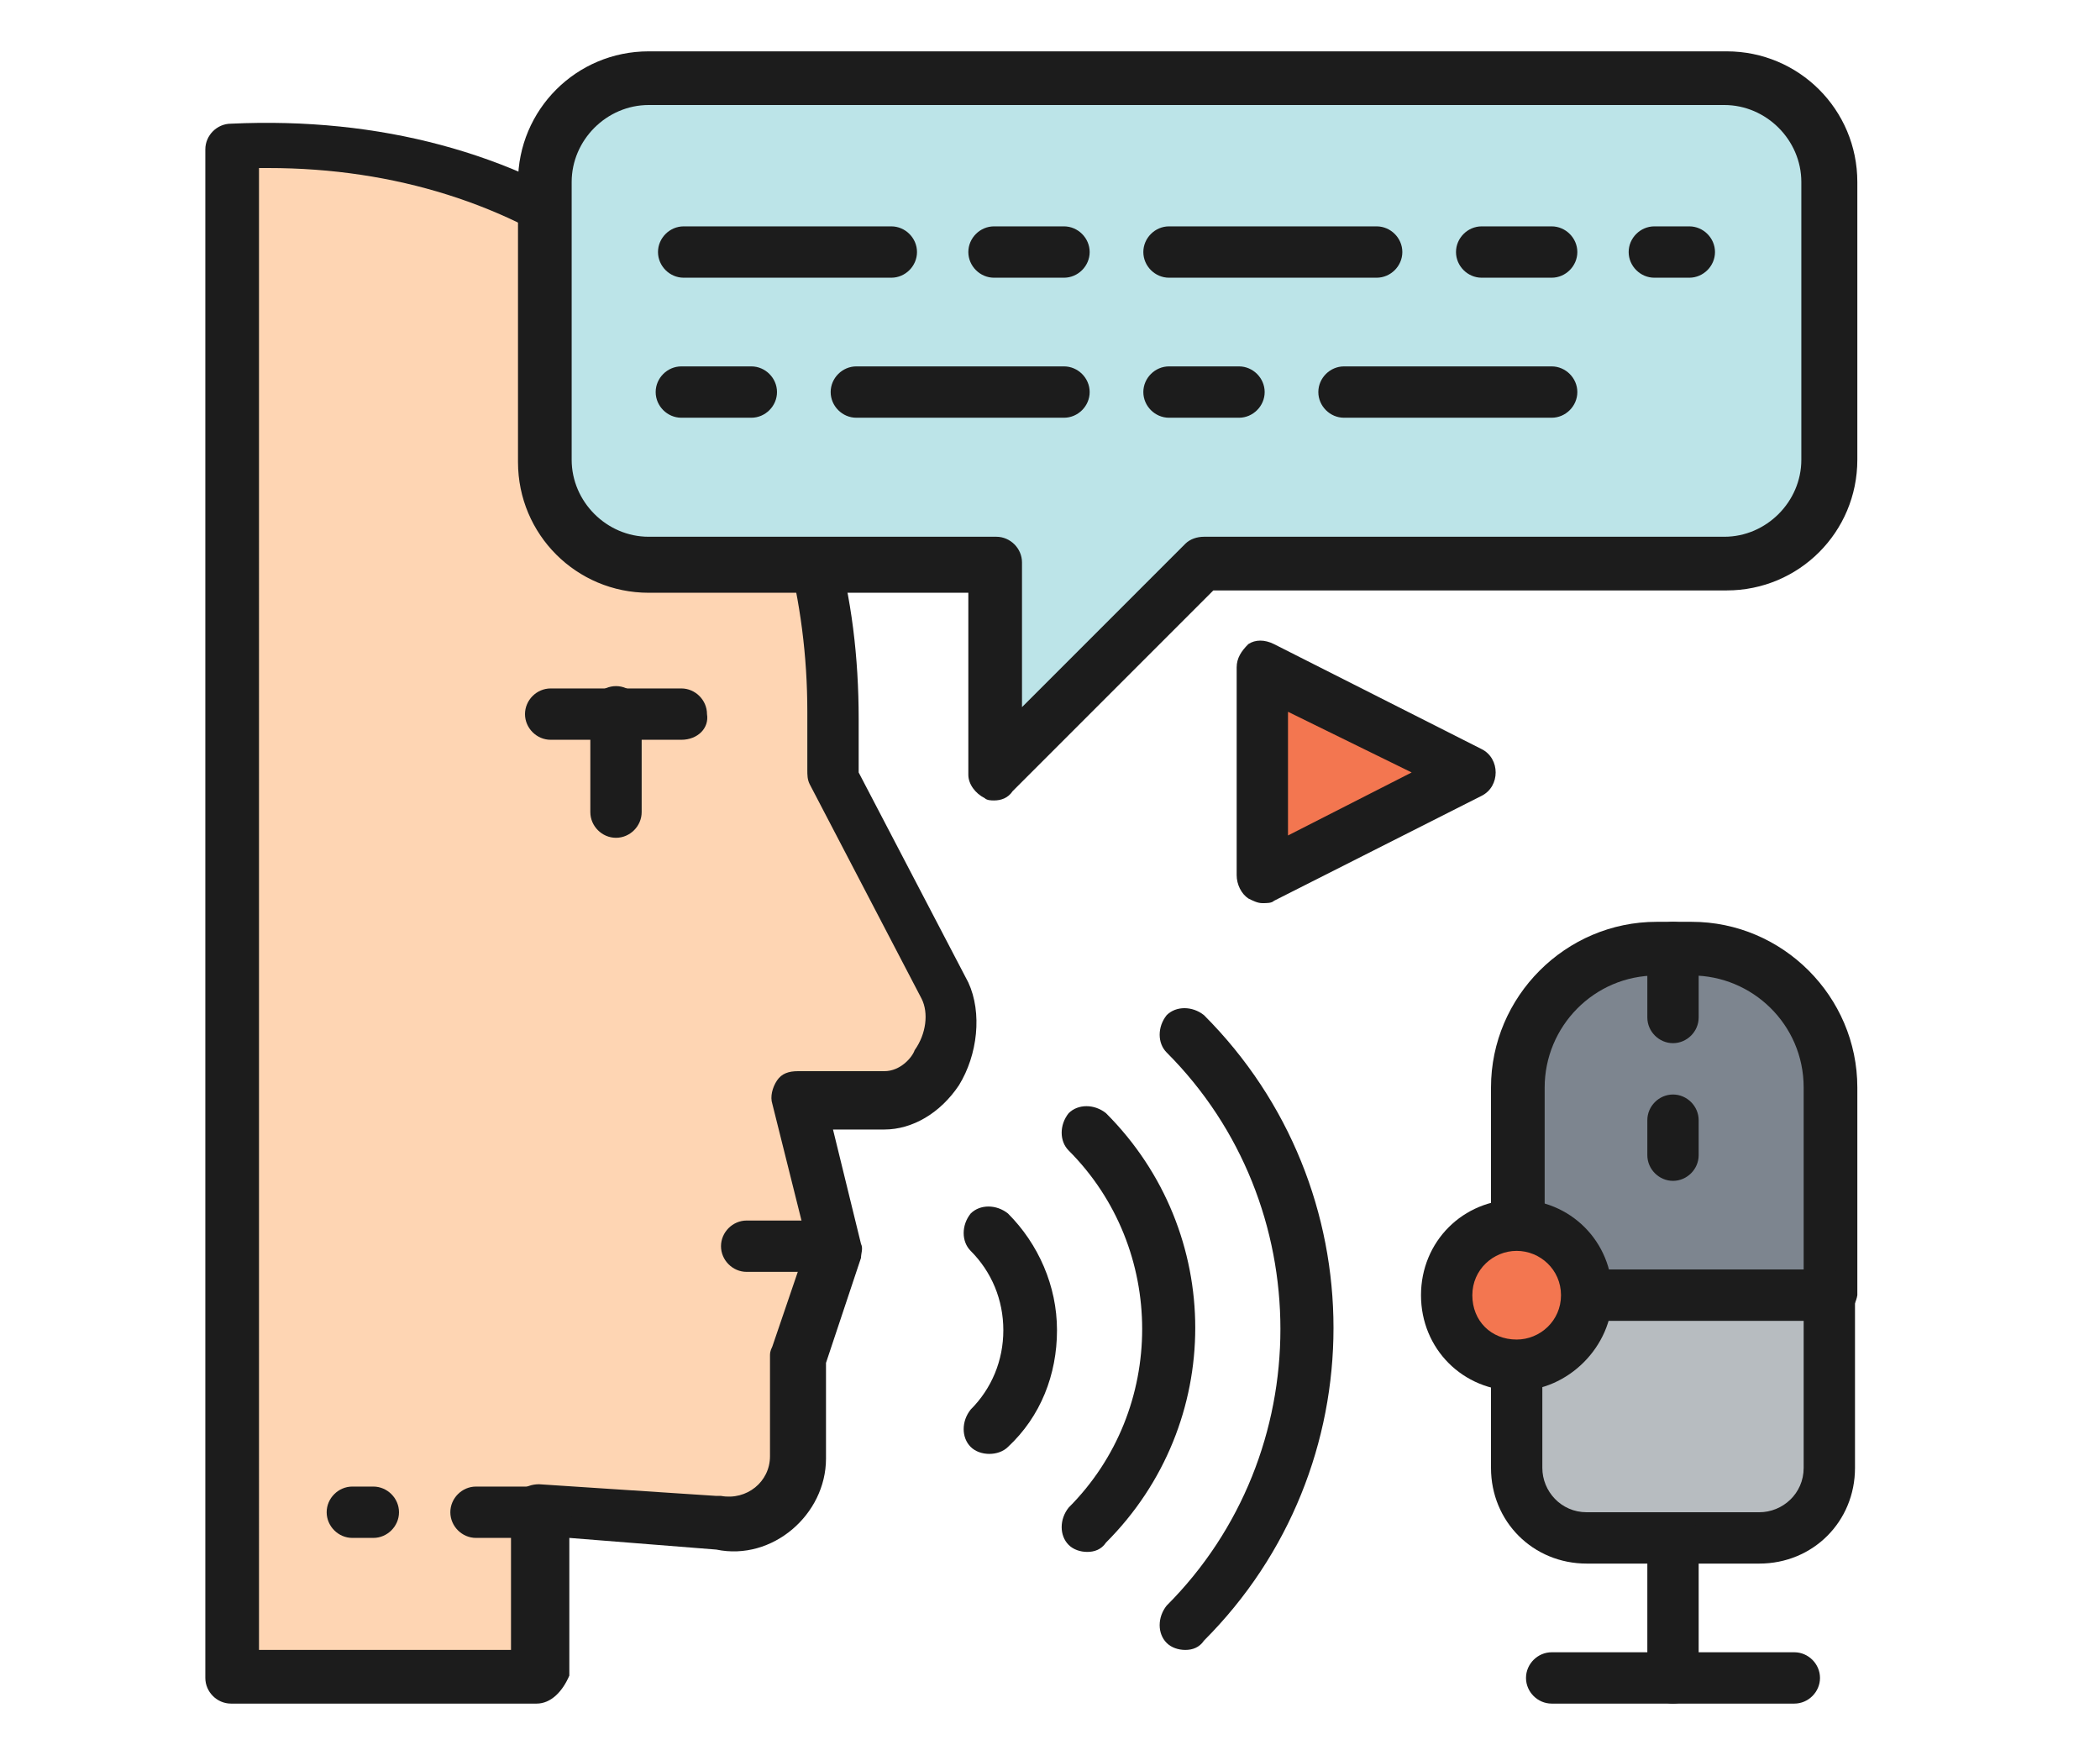
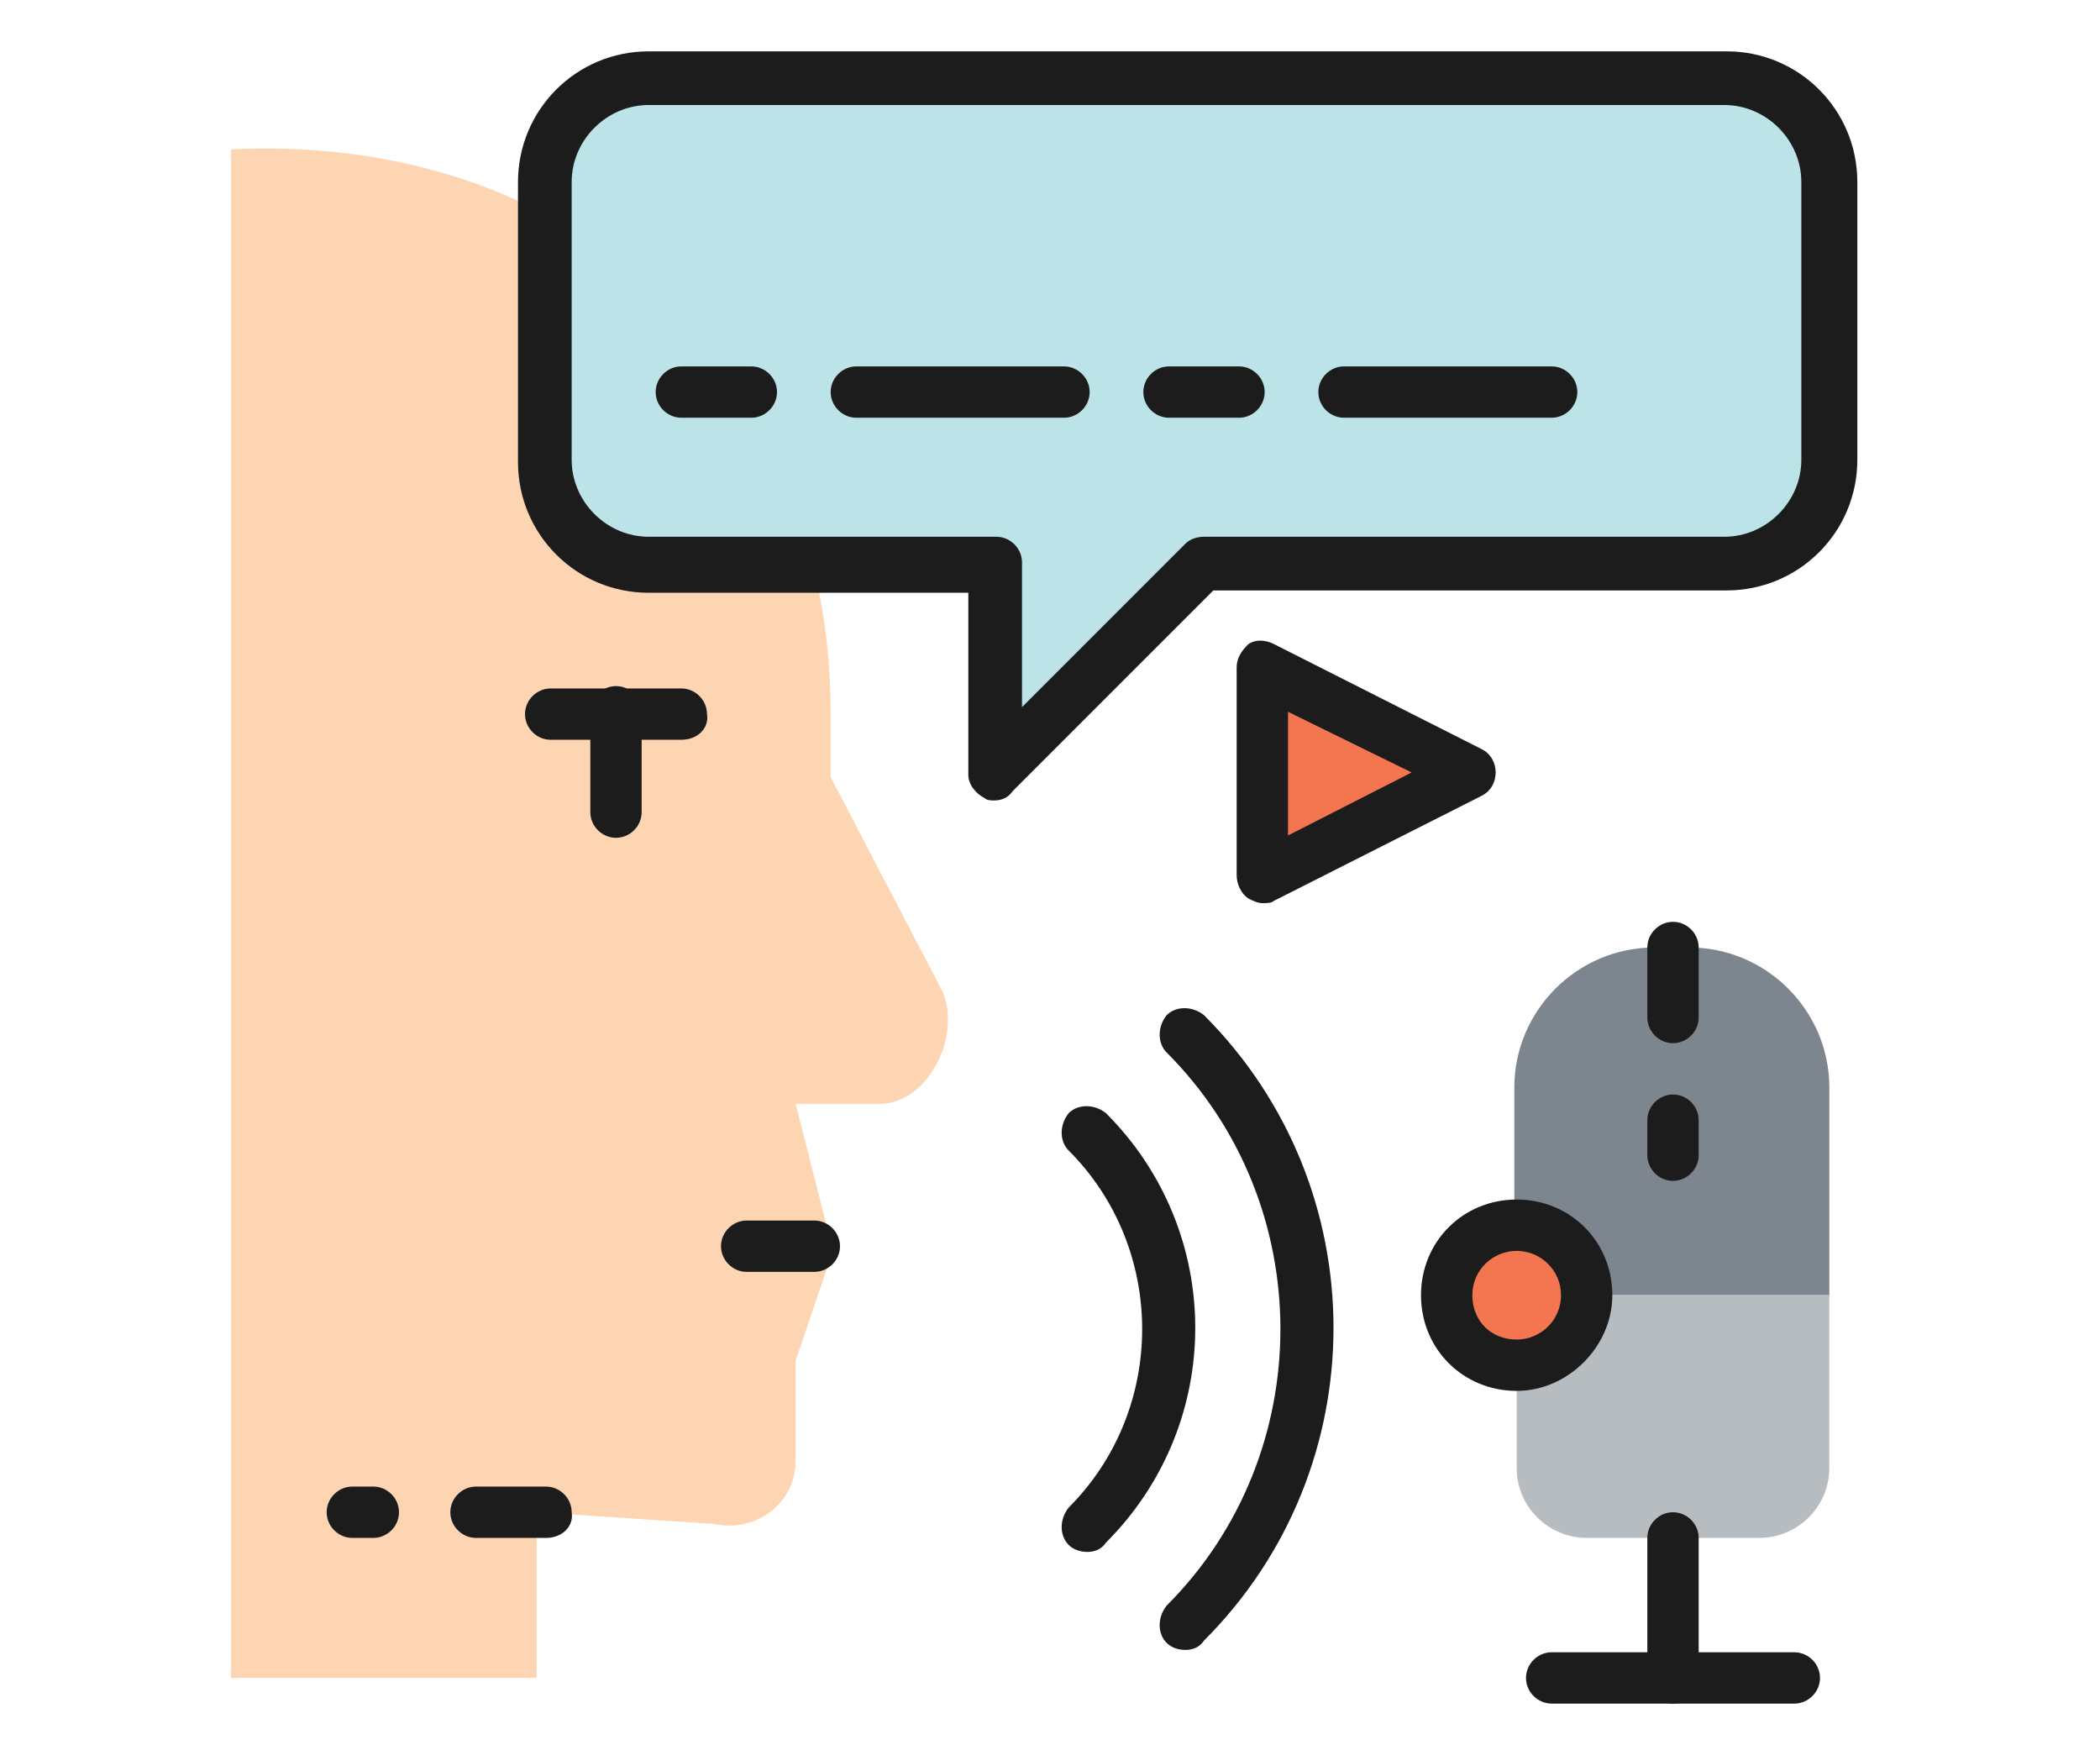
<svg xmlns="http://www.w3.org/2000/svg" version="1.1" id="Layer_1" x="0px" y="0px" viewBox="0 0 90 75" style="enable-background:new 0 0 90 75;" xml:space="preserve">
  <style type="text/css">
	.st0{fill:#F37650;}
	.st1{fill:#1C1C1C;}
	.st2{fill:#FED5B3;}
	.st3{fill:#BCE4E8;}
	.st4{fill:#7D858F;}
	.st5{fill:#B7BCC0;}
</style>
  <polygon class="st0" points="62.5,33 53.6,28.5 53.6,37.5 " />
  <path class="st1" d="M54.1,38.7c-0.2,0-0.4-0.1-0.6-0.2c-0.3-0.2-0.5-0.6-0.5-1v-8.9c0-0.4,0.2-0.7,0.5-1c0.3-0.2,0.7-0.2,1.1,0  l8.9,4.5c0.4,0.2,0.6,0.6,0.6,1c0,0.4-0.2,0.8-0.6,1l-8.9,4.5C54.5,38.7,54.3,38.7,54.1,38.7z M55.2,30.5v5.3l5.3-2.7L55.2,30.5z" />
  <path class="st2" d="M40.4,42.5l-4.8-9.2c0-0.3,0-2.2,0-2.6c0-2.6-0.3-5-1-7.3C31.7,12.7,22.3,5.8,9.9,6.4v65.5H23v-7.1l7.6,0.5  c1.8,0.4,3.5-0.9,3.5-2.7v-4.3l1.6-4.7l-1.6-6.3h3.7C39.8,47.2,41.2,44.4,40.4,42.5z" />
-   <path class="st1" d="M23,73H9.9c-0.6,0-1.1-0.5-1.1-1.1V6.4c0-0.6,0.5-1.1,1.1-1.1c12.8-0.6,22.7,6.3,25.9,17.9c0.7,2.4,1,5,1,7.6  c0,0.3,0,1.6,0,2.3l4.7,9c0.6,1.3,0.4,3.1-0.4,4.4c-0.8,1.2-2,1.9-3.2,1.9h-2.2l1.2,4.9c0.1,0.2,0,0.4,0,0.6l-1.5,4.5v4.1  c0,2.4-2.3,4.4-4.7,3.9l-6.3-0.5v5.9C24.1,72.5,23.6,73,23,73z M11,70.7h10.9v-6c0-0.3,0.1-0.6,0.4-0.8c0.2-0.2,0.5-0.3,0.8-0.3  l7.6,0.5c0.1,0,0.1,0,0.2,0c1.1,0.2,2.1-0.6,2.1-1.7v-4.3c0-0.1,0-0.2,0.1-0.4l1.5-4.4l-1.5-6c-0.1-0.3,0-0.7,0.2-1  c0.2-0.3,0.5-0.4,0.9-0.4h3.7c0.7,0,1.2-0.6,1.3-0.9c0.5-0.7,0.6-1.6,0.3-2.2l-4.8-9.2c-0.1-0.2-0.1-0.4-0.1-0.6c0-0.3,0-2.2,0-2.5  c0-2.4-0.3-4.7-0.9-7c-2.8-10-11.3-16.3-22.2-16.3c-0.1,0-0.3,0-0.4,0V70.7z" />
  <path class="st1" d="M23.4,65.9h-3c-0.6,0-1.1-0.5-1.1-1.1c0-0.6,0.5-1.1,1.1-1.1h3c0.6,0,1.1,0.5,1.1,1.1  C24.6,65.4,24.1,65.9,23.4,65.9z M16,65.9h-0.9c-0.6,0-1.1-0.5-1.1-1.1c0-0.6,0.5-1.1,1.1-1.1H16c0.6,0,1.1,0.5,1.1,1.1  C17.1,65.4,16.6,65.9,16,65.9z" />
  <path class="st1" d="M34.9,54.5H32c-0.6,0-1.1-0.5-1.1-1.1s0.5-1.1,1.1-1.1h2.9c0.6,0,1.1,0.5,1.1,1.1S35.5,54.5,34.9,54.5z" />
  <path class="st3" d="M27.8,24.2h14.9v8.9l8.9-8.9h22.3c2.5,0,4.5-2,4.5-4.5V7.8c0-2.5-2-4.5-4.5-4.5H27.8c-2.5,0-4.5,2-4.5,4.5v11.9  C23.3,22.2,25.3,24.2,27.8,24.2z" />
  <path class="st1" d="M42.6,34.3c-0.1,0-0.3,0-0.4-0.1c-0.4-0.2-0.7-0.6-0.7-1v-7.8H27.8c-3.1,0-5.6-2.5-5.6-5.6V7.8  c0-3.1,2.5-5.6,5.6-5.6h46.2c3.1,0,5.6,2.5,5.6,5.6v11.9c0,3.1-2.5,5.6-5.6,5.6H52l-8.6,8.6C43.2,34.2,42.9,34.3,42.6,34.3z   M27.8,4.5c-1.8,0-3.3,1.5-3.3,3.3v11.9c0,1.8,1.5,3.3,3.3,3.3h14.9c0.6,0,1.1,0.5,1.1,1.1v6.2l7-7c0.2-0.2,0.5-0.3,0.8-0.3h22.3  c1.8,0,3.3-1.5,3.3-3.3V7.8c0-1.8-1.5-3.3-3.3-3.3H27.8z" />
  <path class="st1" d="M29.2,31.7h-5.6c-0.6,0-1.1-0.5-1.1-1.1c0-0.6,0.5-1.1,1.1-1.1h5.6c0.6,0,1.1,0.5,1.1,1.1  C30.4,31.2,29.9,31.7,29.2,31.7z" />
  <path class="st1" d="M26.4,35.9c-0.6,0-1.1-0.5-1.1-1.1v-4.3c0-0.6,0.5-1.1,1.1-1.1c0.6,0,1.1,0.5,1.1,1.1v4.3  C27.5,35.4,27,35.9,26.4,35.9z" />
-   <path class="st1" d="M42.4,62.3c-0.3,0-0.6-0.1-0.8-0.3c-0.4-0.4-0.4-1.1,0-1.6c0.9-0.9,1.4-2.1,1.4-3.4s-0.5-2.5-1.4-3.4  c-0.4-0.4-0.4-1.1,0-1.6c0.4-0.4,1.1-0.4,1.6,0c1.3,1.3,2.1,3.1,2.1,5s-0.7,3.7-2.1,5C43,62.2,42.7,62.3,42.4,62.3z" />
  <path class="st1" d="M46.6,66.5c-0.3,0-0.6-0.1-0.8-0.3c-0.4-0.4-0.4-1.1,0-1.6c4.2-4.2,4.2-11.1,0-15.3c-0.4-0.4-0.4-1.1,0-1.6  c0.4-0.4,1.1-0.4,1.6,0c5.1,5.1,5.1,13.3,0,18.4C47.2,66.4,46.9,66.5,46.6,66.5z" />
  <path class="st1" d="M50.8,70.7c-0.3,0-0.6-0.1-0.8-0.3c-0.4-0.4-0.4-1.1,0-1.6c6.5-6.5,6.5-17.2,0-23.7c-0.4-0.4-0.4-1.1,0-1.6  c0.4-0.4,1.1-0.4,1.6,0c7.4,7.4,7.4,19.4,0,26.8C51.4,70.6,51.1,70.7,50.8,70.7z" />
  <path class="st4" d="M65,55.5h13.4v-8.9c0-3.3-2.7-6-6-6h-1.5c-3.3,0-6,2.7-6,6V55.5z" />
-   <path class="st1" d="M78.4,56.6H65c-0.6,0-1.1-0.5-1.1-1.1v-8.9c0-3.9,3.2-7.1,7.1-7.1h1.5c3.9,0,7.1,3.2,7.1,7.1v8.9  C79.5,56.1,79,56.6,78.4,56.6z M66.1,54.4h11.2v-7.8c0-2.7-2.2-4.8-4.8-4.8h-1.5c-2.7,0-4.8,2.2-4.8,4.8V54.4z" />
  <path class="st5" d="M75.4,65.9h-7.4c-1.6,0-3-1.3-3-3v-7.4h13.4v7.4C78.4,64.6,77,65.9,75.4,65.9z" />
-   <path class="st1" d="M75.4,67h-7.4c-2.3,0-4.1-1.8-4.1-4.1v-7.4c0-0.6,0.5-1.1,1.1-1.1h13.4c0.6,0,1.1,0.5,1.1,1.1v7.4  C79.5,65.2,77.7,67,75.4,67z M66.1,56.6v6.3c0,1,0.8,1.9,1.9,1.9h7.4c1,0,1.9-0.8,1.9-1.9v-6.3H66.1z" />
  <path class="st1" d="M71.7,73c-0.6,0-1.1-0.5-1.1-1.1v-6c0-0.6,0.5-1.1,1.1-1.1c0.6,0,1.1,0.5,1.1,1.1v6C72.8,72.5,72.3,73,71.7,73z  " />
  <path class="st1" d="M71.7,50.6c-0.6,0-1.1-0.5-1.1-1.1V48c0-0.6,0.5-1.1,1.1-1.1c0.6,0,1.1,0.5,1.1,1.1v1.5  C72.8,50.1,72.3,50.6,71.7,50.6z M71.7,44.7c-0.6,0-1.1-0.5-1.1-1.1v-3c0-0.6,0.5-1.1,1.1-1.1c0.6,0,1.1,0.5,1.1,1.1v3  C72.8,44.2,72.3,44.7,71.7,44.7z" />
  <path class="st1" d="M76.9,73H66.5c-0.6,0-1.1-0.5-1.1-1.1c0-0.6,0.5-1.1,1.1-1.1h10.4c0.6,0,1.1,0.5,1.1,1.1  C78,72.5,77.5,73,76.9,73z" />
  <circle class="st0" cx="65" cy="55.5" r="3" />
  <path class="st1" d="M65,59.6c-2.3,0-4.1-1.8-4.1-4.1c0-2.3,1.8-4.1,4.1-4.1c2.3,0,4.1,1.8,4.1,4.1C69.1,57.7,67.2,59.6,65,59.6z   M65,53.6c-1,0-1.9,0.8-1.9,1.9s0.8,1.9,1.9,1.9c1,0,1.9-0.8,1.9-1.9S66,53.6,65,53.6z" />
-   <path class="st1" d="M72.4,11.9h-1.5c-0.6,0-1.1-0.5-1.1-1.1c0-0.6,0.5-1.1,1.1-1.1h1.5c0.6,0,1.1,0.5,1.1,1.1  C73.5,11.4,73,11.9,72.4,11.9z M66.5,11.9h-3c-0.6,0-1.1-0.5-1.1-1.1c0-0.6,0.5-1.1,1.1-1.1h3c0.6,0,1.1,0.5,1.1,1.1  C67.6,11.4,67.1,11.9,66.5,11.9z M59,11.9h-8.9c-0.6,0-1.1-0.5-1.1-1.1c0-0.6,0.5-1.1,1.1-1.1H59c0.6,0,1.1,0.5,1.1,1.1  C60.1,11.4,59.6,11.9,59,11.9z M45.6,11.9h-3c-0.6,0-1.1-0.5-1.1-1.1c0-0.6,0.5-1.1,1.1-1.1h3c0.6,0,1.1,0.5,1.1,1.1  C46.7,11.4,46.2,11.9,45.6,11.9z M38.2,11.9h-8.9c-0.6,0-1.1-0.5-1.1-1.1c0-0.6,0.5-1.1,1.1-1.1h8.9c0.6,0,1.1,0.5,1.1,1.1  C39.3,11.4,38.8,11.9,38.2,11.9z" />
  <path class="st1" d="M66.5,17.9h-8.9c-0.6,0-1.1-0.5-1.1-1.1s0.5-1.1,1.1-1.1h8.9c0.6,0,1.1,0.5,1.1,1.1S67.1,17.9,66.5,17.9z   M53.1,17.9h-3c-0.6,0-1.1-0.5-1.1-1.1s0.5-1.1,1.1-1.1h3c0.6,0,1.1,0.5,1.1,1.1S53.7,17.9,53.1,17.9z M45.6,17.9h-8.9  c-0.6,0-1.1-0.5-1.1-1.1s0.5-1.1,1.1-1.1h8.9c0.6,0,1.1,0.5,1.1,1.1S46.2,17.9,45.6,17.9z M32.2,17.9h-3c-0.6,0-1.1-0.5-1.1-1.1  s0.5-1.1,1.1-1.1h3c0.6,0,1.1,0.5,1.1,1.1S32.8,17.9,32.2,17.9z" />
</svg>